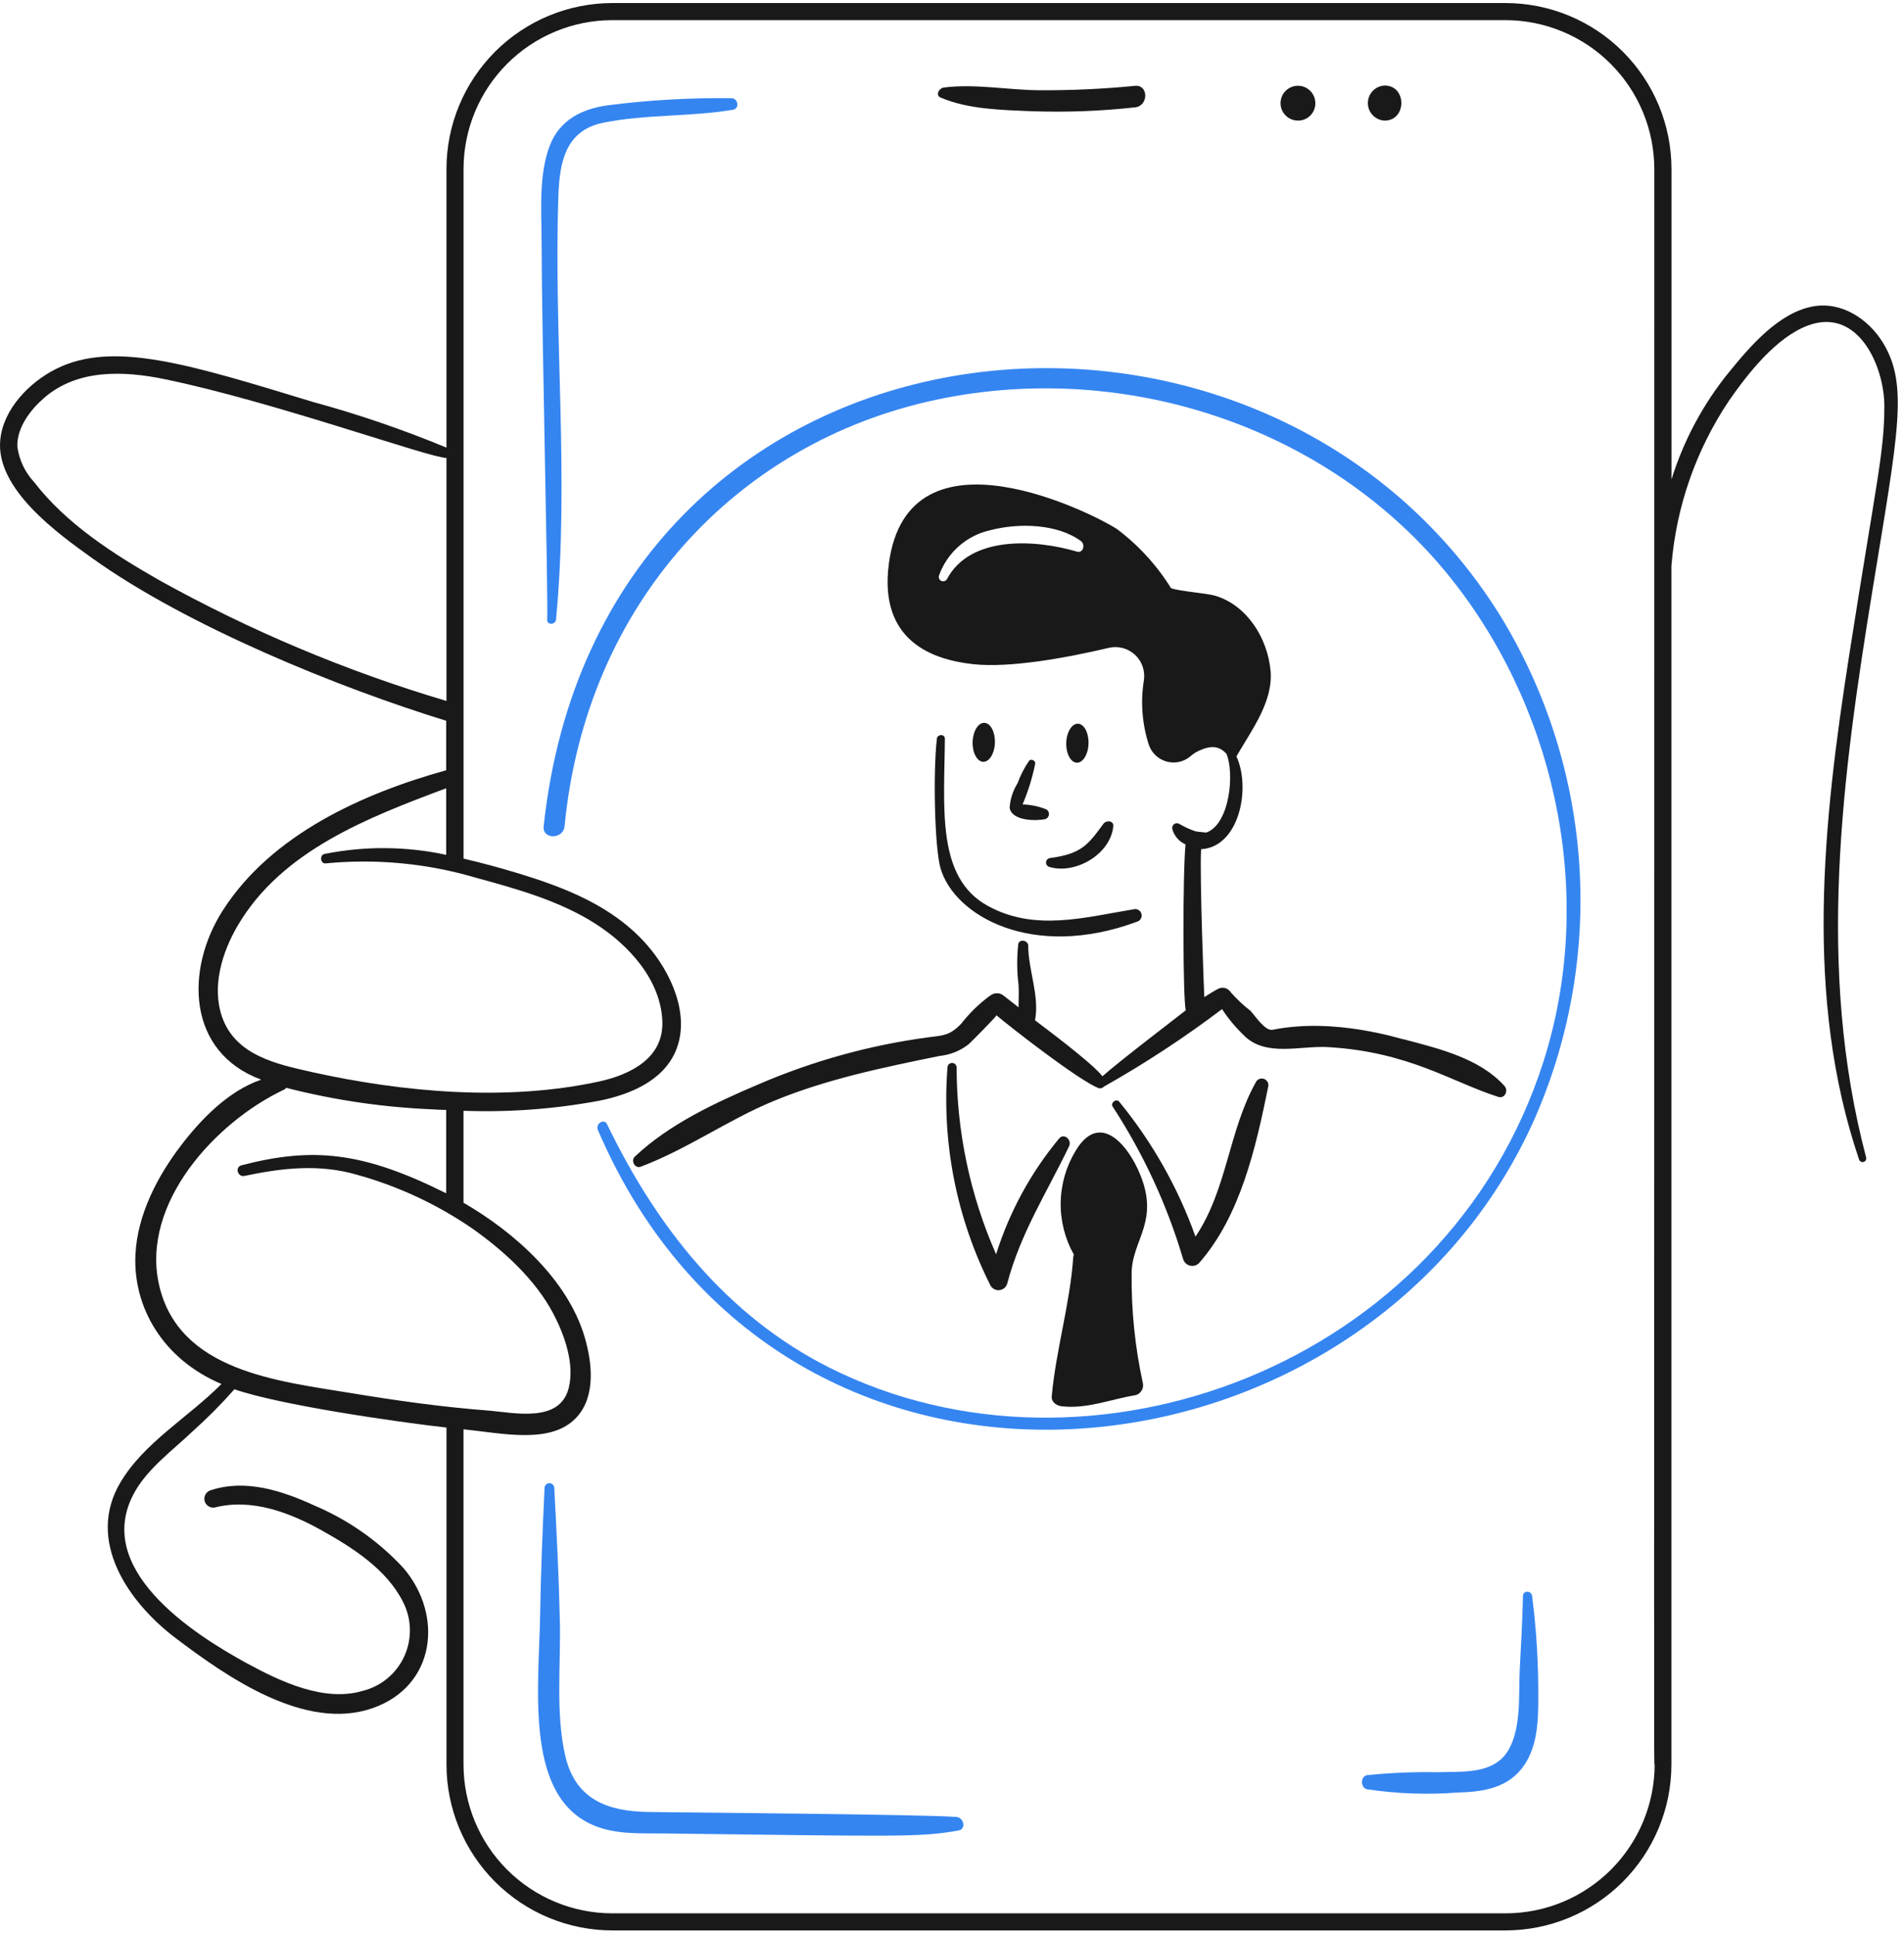
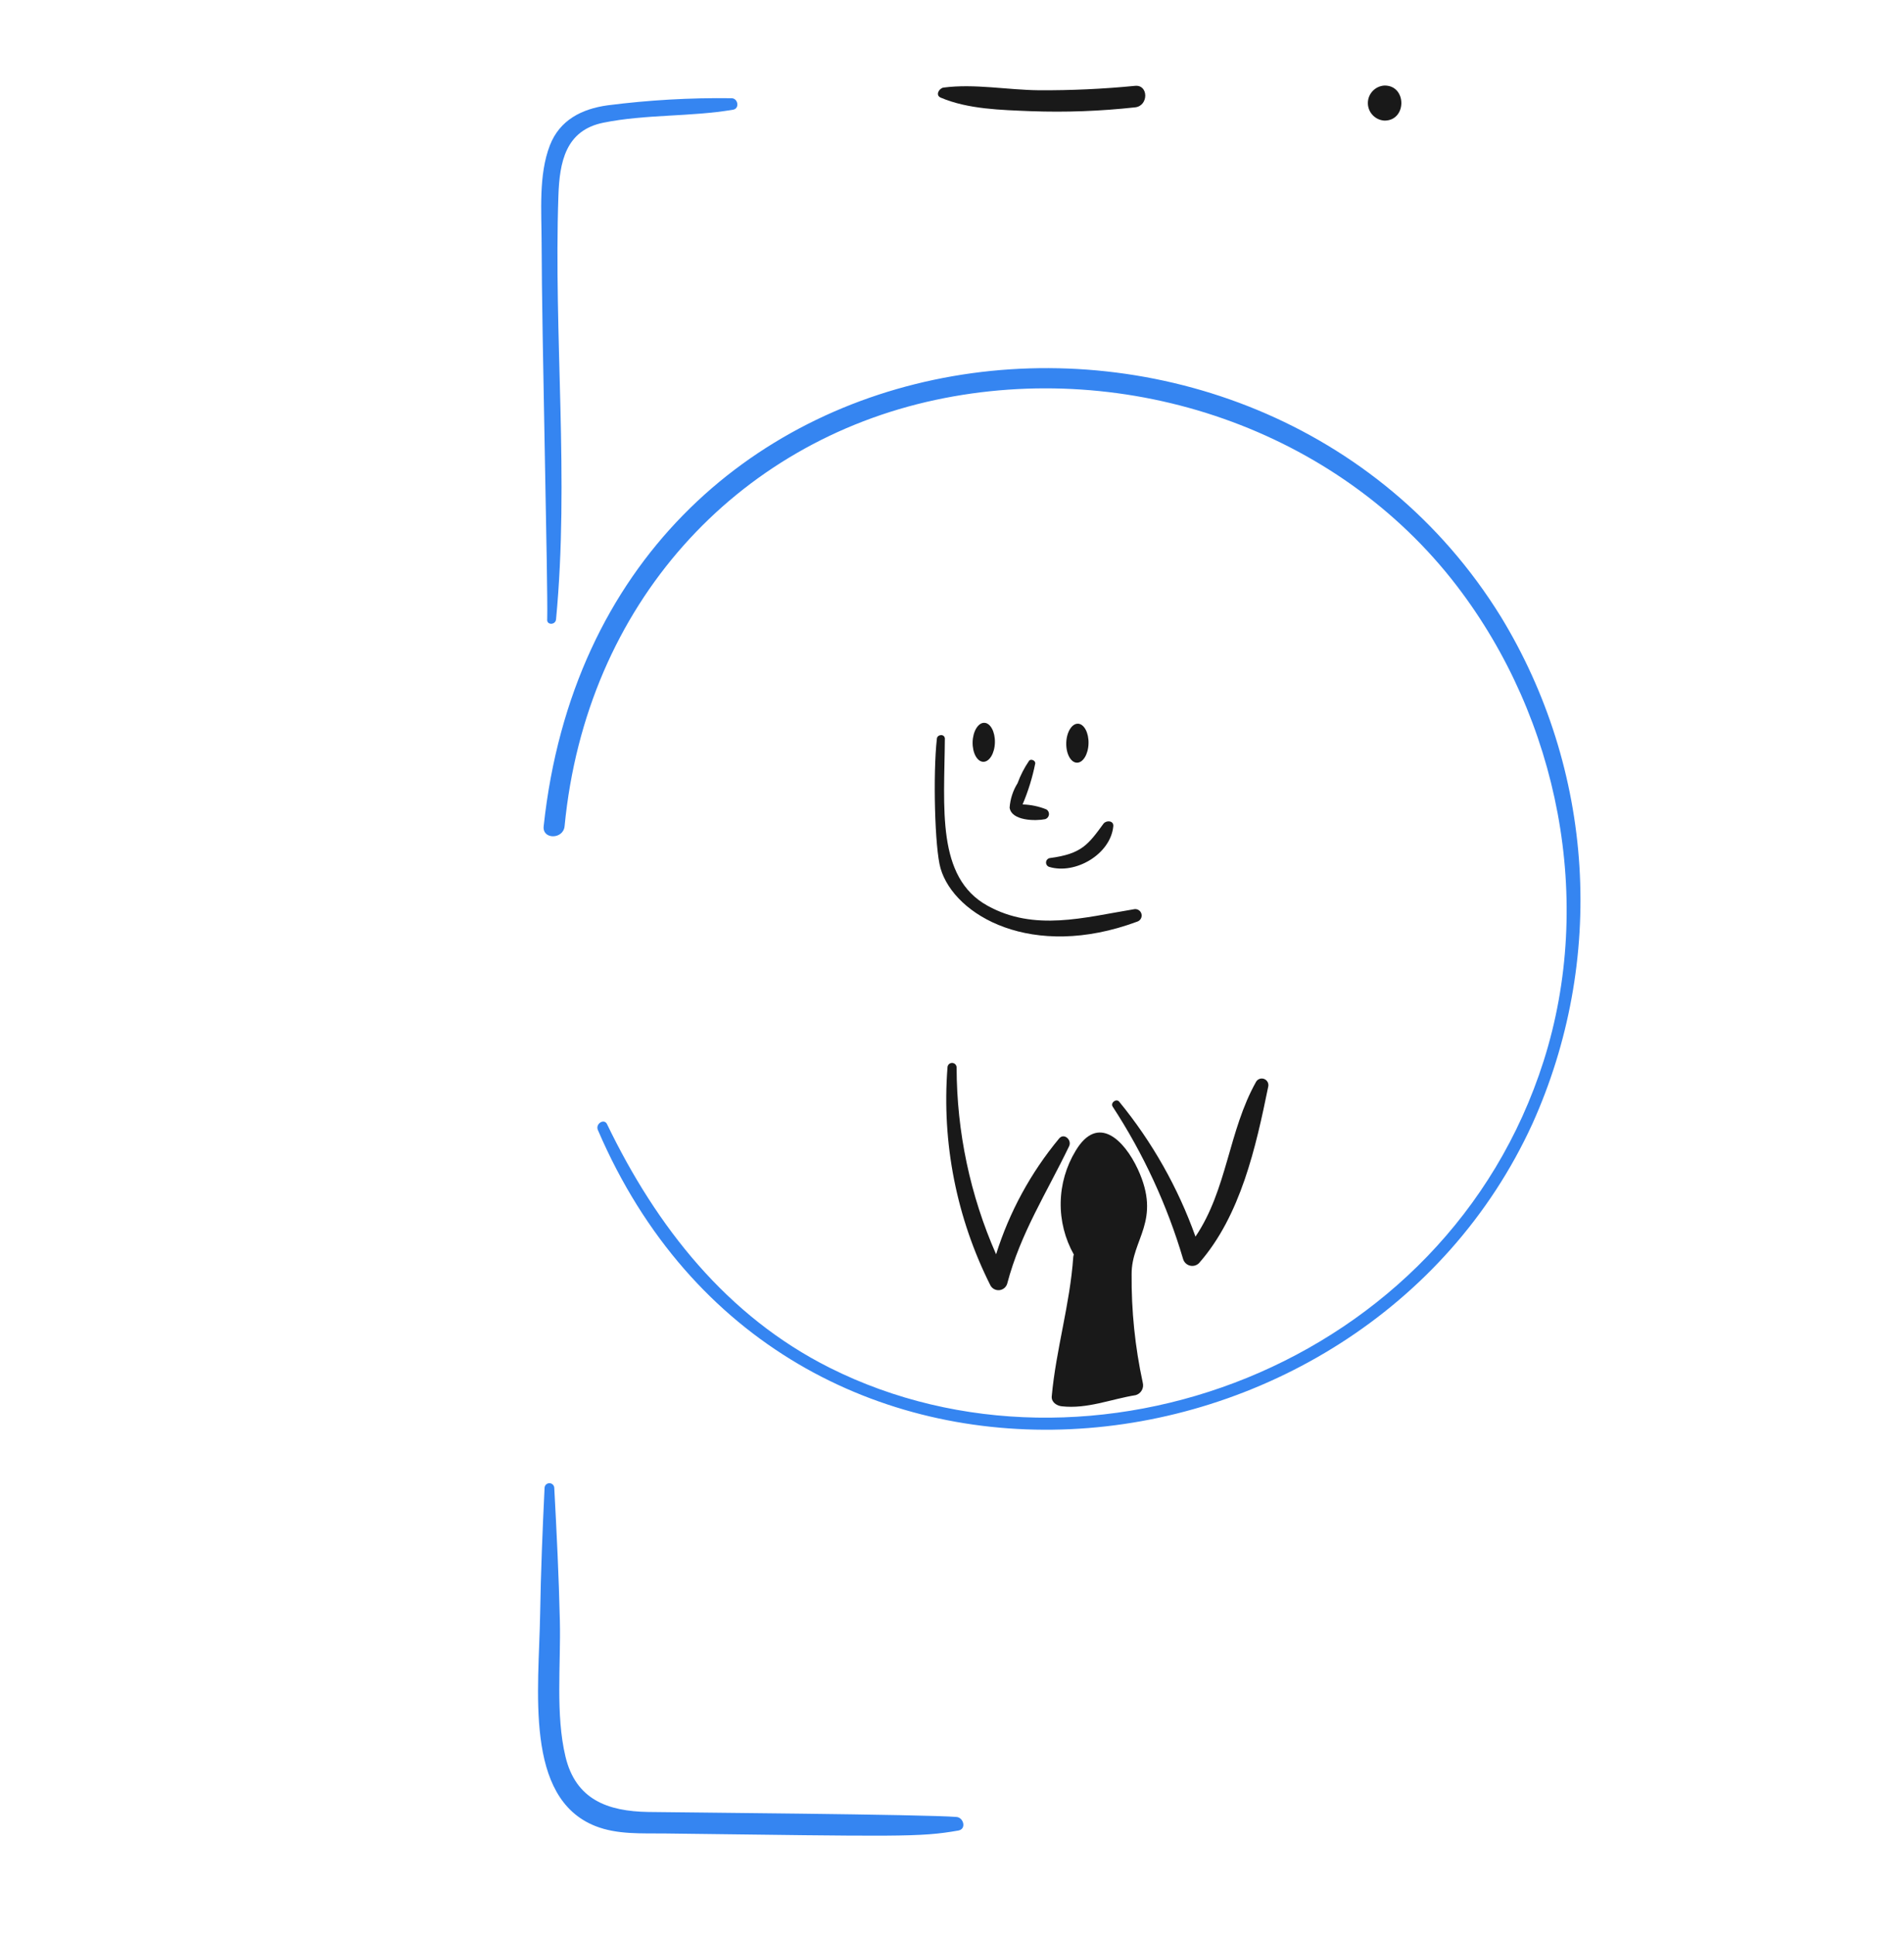
<svg xmlns="http://www.w3.org/2000/svg" width="250" height="254" viewBox="0 0 250 254" fill="none">
  <path d="M78.501 148.326C102.825 204.998 178.725 196.662 201.21 147.513C205.985 136.92 208.104 125.322 207.383 113.725C206.662 102.128 203.123 90.881 197.073 80.961C165.311 29.586 78.829 38.948 71.385 108.457C71.194 110.237 73.963 110.196 74.131 108.457C76.951 79.205 96.741 58.075 122.82 52.497C148.12 47.088 175.532 56.325 191.31 76.938C204.691 94.419 209.373 118.242 202.681 139.28C189.897 179.45 142.893 196.571 108.937 179.539C95.442 172.769 86.201 161.038 79.701 147.556C79.326 146.773 78.153 147.513 78.501 148.326Z" fill="#3585F1" />
  <path d="M71.501 195.351C71.235 200.844 71.013 206.335 70.921 211.863C70.756 221.82 68.81 236.012 78.191 239.707C81.052 240.834 84.263 240.64 87.279 240.674C118.125 241.056 120.745 241.184 125.837 240.287C126.92 240.096 126.533 238.59 125.605 238.508C121.711 238.167 88.672 237.91 85.114 237.851C79.777 237.762 75.595 236.228 74.247 230.581C72.926 225.051 73.645 218.514 73.512 212.791C73.379 206.951 73.09 201.152 72.777 195.31C72.772 195.141 72.699 194.981 72.576 194.865C72.452 194.749 72.288 194.687 72.119 194.693C71.95 194.698 71.79 194.771 71.674 194.894C71.558 195.018 71.496 195.182 71.501 195.351Z" fill="#3585F1" />
-   <path d="M199.967 209.506C199.908 212.757 199.7 216.003 199.541 219.214C199.385 222.5 199.771 226.753 198.076 229.694C196.177 232.979 192.004 232.513 188.755 232.633C185.669 232.575 182.582 232.704 179.512 233.019C178.58 233.167 178.62 234.693 179.512 234.876C183.441 235.461 187.424 235.604 191.385 235.302C194.479 235.216 197.619 234.805 199.7 232.284C201.831 229.7 201.981 226.175 201.981 223.003C202.014 218.491 201.742 213.982 201.169 209.506C201.073 208.769 199.987 208.733 199.967 209.506Z" fill="#3585F1" />
  <path d="M73.01 81.303C74.764 62.865 72.686 44.176 73.32 25.691C73.471 21.282 74.252 17.105 79.236 16.104C84.805 14.981 90.649 15.353 96.253 14.402C97.143 14.25 96.91 12.9 96.059 12.893C90.617 12.82 85.177 13.132 79.778 13.825C76.376 14.295 73.484 15.763 72.198 19.085C70.701 22.956 71.108 27.747 71.115 31.847C71.135 43.991 71.966 76.939 71.85 81.271C71.737 82.077 72.935 82.077 73.01 81.303Z" fill="#3585F1" />
  <path d="M141.228 151.07C139.988 153.116 139.312 155.454 139.272 157.845C139.231 160.237 139.826 162.597 140.997 164.683C140.953 164.794 140.927 164.911 140.919 165.031C140.495 171.18 138.656 177.141 138.096 183.285C138.026 184.059 138.753 184.528 139.411 184.599C142.773 184.971 145.829 183.667 149.118 183.135C149.455 183.039 149.74 182.816 149.915 182.512C150.089 182.209 150.137 181.849 150.05 181.51C149.032 176.823 148.541 172.036 148.585 167.24C148.567 162.626 152.556 160.283 149.398 153.472C147.597 149.607 144.131 146.198 141.228 151.07Z" fill="#191919" />
-   <path d="M247.238 44.991C245.312 41.852 241.778 39.523 237.994 40.233C233.544 41.068 229.79 45.45 227.05 48.819C223.646 52.997 221.073 57.788 219.47 62.934V22.173C219.464 16.399 217.168 10.864 213.084 6.782C209.001 2.7 203.465 0.405 197.691 0.4H80.391C74.619 0.407 69.086 2.704 65.005 6.785C60.924 10.867 58.628 16.401 58.622 22.173V58.758C52.916 56.392 47.065 54.39 41.104 52.766C24.847 47.817 14.855 44.663 7.342 48.436C3.865 50.181 0.418 53.696 0.033 57.757C-0.582 64.176 7.57 70.023 12.1 73.264C24.602 82.213 44.542 90.297 58.584 94.612V101.109C47.562 104.172 35.63 109.566 29.27 119.485C24.265 127.287 24.551 138.127 34.297 141.722C30.004 143.187 26.409 146.903 23.778 150.346C20.644 154.445 18.052 159.434 17.785 164.655C17.435 171.54 21.358 178.411 29.077 181.671C24.747 186.041 18.94 189.325 15.813 194.587C11.242 202.28 16.895 210.368 23.084 215.046C29.742 220.075 40.062 227.344 48.956 224.211C57.194 221.311 58.267 212.038 52.978 205.835C49.691 202.283 45.682 199.475 41.221 197.598C37.007 195.663 32.208 194.112 27.647 195.626C27.359 195.716 27.117 195.914 26.973 196.179C26.828 196.445 26.792 196.755 26.872 197.046C26.953 197.337 27.143 197.586 27.403 197.739C27.663 197.893 27.973 197.939 28.266 197.868C33.116 196.654 38.12 198.575 42.304 200.924C46.32 203.177 50.743 205.984 52.901 210.245C53.472 211.344 53.786 212.558 53.82 213.795C53.854 215.033 53.606 216.262 53.096 217.39C52.586 218.519 51.827 219.516 50.875 220.308C49.923 221.101 48.804 221.666 47.602 221.963C42.542 223.445 36.847 220.734 32.481 218.368C25.164 214.398 11.975 205.795 17.747 195.744C19.523 192.648 22.776 190.294 25.326 187.855C27.25 186.133 29.071 184.299 30.779 182.363C36.659 184.425 52.231 186.676 58.624 187.39V231.633C58.631 237.404 60.927 242.936 65.007 247.017C69.088 251.097 74.62 253.393 80.391 253.4H197.686C203.459 253.395 208.994 251.099 213.076 247.017C217.158 242.935 219.454 237.401 219.46 231.628V74.303C220.079 66.528 222.69 59.043 227.039 52.569C229.52 49.015 233.226 44.251 237.443 42.707C244.014 40.31 247.42 48.121 247.42 53.304C247.42 59.34 246.395 63.066 242.818 85.905C239.356 108.02 236.894 130.96 244.094 152.191C244.129 152.315 244.212 152.419 244.325 152.482C244.437 152.544 244.57 152.559 244.693 152.524C244.817 152.489 244.921 152.406 244.984 152.293C245.046 152.181 245.061 152.048 245.026 151.925C238.468 127.085 241.857 102.042 245.916 77.131C249.235 56.778 250.605 50.493 247.238 44.991ZM20.839 76.122C14.884 72.718 8.703 68.769 4.48 63.283C3.274 61.992 2.504 60.356 2.277 58.604C2.21 56.128 3.981 53.81 5.756 52.261C10.174 48.4 16.276 48.666 21.69 49.786C36.029 52.751 56.404 60.112 58.622 60.112V92.013C45.485 88.112 32.815 82.783 20.839 76.122ZM29.155 133.474C27.772 129.488 29.173 124.952 31.242 121.448C37.029 111.633 48.375 107.293 58.584 103.471V112.212C53.325 111.076 47.888 111.036 42.613 112.095C41.916 112.252 42.071 113.411 42.767 113.333C49.415 112.689 56.125 113.333 62.529 115.228C67.905 116.693 73.471 118.248 78.191 121.261C82.559 124.048 86.785 128.647 86.97 134.1C87.133 138.894 82.792 141.056 78.695 141.957C66.548 144.609 52.909 143.384 40.911 140.718C36.316 139.684 30.908 138.536 29.155 133.474ZM20.878 168.628C18.481 157.953 28.316 147.283 37.237 143.062C37.375 143.006 37.495 142.914 37.585 142.795C43.862 144.406 50.291 145.352 56.766 145.618C57.347 145.653 57.965 145.696 58.584 145.696V156.64C47.644 151.17 41.042 150.533 31.706 152.966C30.816 153.198 31.203 154.545 32.093 154.359C37.075 153.315 41.879 152.761 46.866 154.203C52.26 155.698 57.37 158.077 61.987 161.242C66.115 164.154 70.291 167.938 72.661 172.458C74.126 175.246 75.472 179.029 74.672 182.204C73.493 186.877 67.44 185.414 63.921 185.142C57.929 184.679 51.97 183.839 46.054 182.86C36.582 181.293 23.435 180.03 20.878 168.629V168.628ZM217.26 231.626C217.248 236.802 215.187 241.763 211.527 245.423C207.866 249.083 202.906 251.144 197.73 251.155H80.391C75.213 251.15 70.249 249.091 66.587 245.43C62.925 241.769 60.866 236.804 60.861 231.626V187.62C66.015 188.136 72.488 189.679 75.788 185.957C78.26 183.169 77.729 178.767 76.756 175.476C74.537 168.001 67.575 161.754 60.861 157.881V145.809C66.821 146.025 72.787 145.585 78.651 144.495C82.594 143.71 87.012 141.946 88.705 137.996C90.727 133.283 88.078 127.601 84.954 124.036C80.462 118.911 74.133 116.477 67.789 114.563C65.505 113.874 63.186 113.249 60.865 112.707V22.173C60.87 16.996 62.929 12.032 66.59 8.371C70.25 4.71 75.214 2.65 80.391 2.644H197.686C202.862 2.656 207.822 4.717 211.483 8.377C215.143 12.037 217.204 16.997 217.216 22.173C217.221 237.31 217.127 231.628 217.26 231.628V231.626Z" fill="#191919" />
  <path d="M123.518 12.815C127.113 14.348 131.485 14.434 135.351 14.594C139.921 14.761 144.497 14.592 149.041 14.091C150.822 13.905 150.819 11.1 149.041 11.268C144.852 11.678 140.644 11.872 136.434 11.848C132.296 11.81 127.927 10.959 123.865 11.5C123.285 11.616 122.784 12.502 123.518 12.815Z" fill="#191919" />
-   <path d="M170.427 15.83C170.727 15.833 171.025 15.775 171.303 15.662C171.581 15.548 171.833 15.38 172.046 15.168C172.258 14.955 172.426 14.703 172.54 14.425C172.654 14.147 172.711 13.85 172.709 13.549C172.71 13.096 172.577 12.653 172.326 12.276C172.076 11.899 171.718 11.604 171.3 11.43C170.882 11.256 170.422 11.21 169.977 11.298C169.533 11.386 169.125 11.604 168.804 11.924C168.484 12.245 168.266 12.653 168.178 13.097C168.089 13.541 168.135 14.002 168.309 14.42C168.483 14.838 168.777 15.196 169.154 15.447C169.531 15.698 169.974 15.831 170.427 15.83Z" fill="#191919" />
  <path d="M181.797 15.832C184.736 15.832 184.736 11.211 181.797 11.229C181.206 11.258 180.649 11.513 180.241 11.941C179.832 12.37 179.604 12.939 179.604 13.53C179.604 14.122 179.832 14.691 180.241 15.12C180.649 15.548 181.206 15.803 181.797 15.832Z" fill="#191919" />
  <path d="M123.012 97C122.5 101.5 122.721 111.333 123.5 114C125.304 120.177 135.529 126.095 149.31 120.983C149.52 120.918 149.697 120.772 149.803 120.578C149.908 120.384 149.933 120.157 149.872 119.944C149.811 119.732 149.67 119.552 149.478 119.443C149.287 119.333 149.06 119.304 148.846 119.36C142.364 120.425 135.847 122.308 129.671 118.895C122.903 115.166 124 106 124.063 96.923C123.979 96.266 123.012 96.421 123.012 97Z" fill="#191919" />
-   <path d="M184.427 136.453C184.01 136.453 175.425 133.503 167.1 135.176C166.096 135.378 164.81 133.329 164.161 132.662C163.236 131.946 162.382 131.143 161.609 130.265C161.443 129.99 161.178 129.789 160.869 129.703C160.56 129.617 160.23 129.652 159.946 129.8C159.33 130.117 158.747 130.497 158.128 130.883C158.089 130.265 157.51 115.182 157.703 111.47C162.73 111.203 164.277 103.426 162.344 99.287C164.393 95.768 167.183 92.055 166.83 88.073C166.449 83.779 163.741 79.471 159.598 78.211C158.44 77.858 154.919 77.63 153.758 77.205C151.889 74.195 149.476 71.559 146.642 69.432C143.893 67.618 119.227 54.891 116.709 73.995C115.358 84.248 122.587 86.605 127.731 87.178C132.566 87.721 140.072 86.343 145.559 85.047C146.16 84.901 146.788 84.905 147.387 85.058C147.987 85.211 148.539 85.509 148.997 85.925C149.455 86.341 149.804 86.862 150.014 87.444C150.223 88.026 150.287 88.651 150.2 89.263C149.742 92.083 149.954 94.971 150.819 97.693C150.991 98.237 151.295 98.729 151.705 99.125C152.115 99.521 152.617 99.809 153.165 99.963C153.714 100.116 154.293 100.131 154.849 100.005C155.404 99.879 155.92 99.616 156.349 99.24C156.696 98.937 157.088 98.689 157.51 98.505C159.127 97.792 160.1 97.965 161.028 98.931C162.112 101.446 161.493 108.213 158.365 109.295C157.9 109.218 157.358 109.218 156.9 109.102C156.176 108.846 155.477 108.522 154.812 108.135C154.71 108.08 154.595 108.055 154.479 108.064C154.363 108.072 154.252 108.113 154.159 108.182C154.065 108.251 153.994 108.345 153.952 108.453C153.91 108.561 153.9 108.679 153.923 108.793C154.037 109.245 154.253 109.664 154.554 110.02C154.856 110.375 155.235 110.656 155.662 110.842C155.276 114.748 155.314 131.455 155.702 132.615C154.386 133.66 146.961 139.306 144.756 141.278C143.326 139.461 137.061 134.82 135.9 133.931C136.519 130.759 135.01 127.317 135.01 124.146C135.01 123.411 133.812 123.214 133.696 123.953C133.505 125.715 133.518 127.493 133.735 129.252C133.804 130.218 133.735 131.224 133.735 132.229C133.077 131.726 132.422 131.181 131.763 130.682C131.508 130.479 131.191 130.372 130.866 130.379C130.541 130.386 130.229 130.507 129.984 130.72C129.954 130.723 129.927 130.737 129.907 130.759C128.512 131.8 127.264 133.022 126.194 134.394C124.688 135.944 123.874 135.908 121.824 136.173C114.178 137.2 106.709 139.269 99.625 142.322C93.981 144.719 87.871 147.549 83.344 151.836C82.811 152.344 83.344 153.434 84.118 153.151C90.163 150.887 95.524 147.037 101.481 144.566C108.48 141.662 115.909 140.129 123.37 138.61C124.768 138.47 126.097 137.933 127.199 137.063C127.55 136.756 130.912 133.35 130.835 133.273C132.807 134.936 141.57 141.76 144.216 142.826C144.343 142.871 144.482 142.877 144.613 142.842C144.744 142.808 144.862 142.735 144.951 142.633C150.342 139.594 155.523 136.195 160.458 132.461C161.267 133.699 162.214 134.841 163.281 135.864C166.135 138.811 170.707 137.234 174.38 137.45C185.019 138.073 190.593 142.036 196.733 143.985C197.584 144.252 198.094 143.168 197.545 142.554C194.326 138.971 189.106 137.686 184.427 136.453ZM141.383 72.404C136.069 70.831 127.402 70.212 124.329 76.039C124.254 76.156 124.141 76.243 124.008 76.283C123.875 76.323 123.733 76.315 123.606 76.258C123.479 76.202 123.377 76.102 123.318 75.977C123.258 75.852 123.246 75.709 123.283 75.576C123.811 74.078 124.714 72.741 125.906 71.692C127.098 70.643 128.538 69.917 130.09 69.584C133.769 68.634 138.831 68.733 141.963 71.048C142.543 71.558 142.193 72.649 141.383 72.409V72.404Z" fill="#191919" />
  <path d="M132.256 168.474C133.995 161.871 137.459 156.534 140.379 150.453C140.769 149.642 139.713 148.67 139.064 149.447C135.345 153.928 132.534 159.09 130.789 164.646C127.386 156.919 125.621 148.571 125.606 140.128C125.606 139.969 125.543 139.816 125.431 139.704C125.318 139.591 125.166 139.528 125.007 139.528C124.848 139.528 124.696 139.591 124.583 139.704C124.471 139.816 124.408 139.969 124.408 140.128C123.641 150.004 125.594 159.901 130.054 168.746C130.17 168.954 130.345 169.122 130.558 169.23C130.77 169.337 131.01 169.379 131.246 169.35C131.482 169.321 131.705 169.222 131.885 169.066C132.064 168.91 132.194 168.704 132.256 168.474Z" fill="#191919" />
  <path d="M164.936 141.984C161.286 148.473 161.146 156.138 156.969 162.325C154.673 155.89 151.285 149.899 146.953 144.615C146.569 144.148 145.762 144.764 146.102 145.271C150.136 151.453 153.249 158.189 155.344 165.266C155.405 165.476 155.519 165.665 155.675 165.817C155.831 165.969 156.024 166.077 156.234 166.132C156.445 166.187 156.666 166.185 156.876 166.128C157.087 166.071 157.278 165.961 157.432 165.807C162.901 159.59 164.904 150.564 166.522 142.638C166.568 142.437 166.541 142.226 166.447 142.044C166.352 141.861 166.196 141.717 166.006 141.639C165.815 141.56 165.603 141.552 165.408 141.615C165.212 141.678 165.045 141.809 164.936 141.984Z" fill="#191919" />
  <path d="M137.749 113.79C141.201 114.84 145.832 112.124 146.179 108.453C146.249 107.718 145.29 107.642 144.904 108.105C142.881 110.863 142.028 112.085 137.865 112.633C137.732 112.651 137.609 112.713 137.515 112.81C137.422 112.906 137.364 113.032 137.351 113.165C137.337 113.299 137.369 113.433 137.442 113.547C137.514 113.66 137.622 113.746 137.749 113.79Z" fill="#191919" />
  <path d="M135.931 100.216C135.974 99.83 135.353 99.561 135.119 99.869C134.495 100.781 133.988 101.769 133.61 102.808C133.005 103.777 132.647 104.879 132.566 106.018C132.81 107.756 135.967 107.789 137.246 107.526C137.374 107.484 137.488 107.406 137.574 107.302C137.659 107.198 137.714 107.071 137.73 106.937C137.746 106.803 137.724 106.667 137.665 106.545C137.607 106.424 137.515 106.321 137.4 106.25C136.403 105.848 135.343 105.626 134.268 105.596C135.003 103.864 135.56 102.061 135.931 100.216Z" fill="#191919" />
  <path d="M129.243 94.883C130.05 94.906 130.673 96.07 130.633 97.482C130.594 98.894 129.907 100.021 129.1 99.999C128.294 99.978 127.671 98.812 127.708 97.401C127.745 95.99 128.437 94.861 129.243 94.883Z" fill="#191919" />
  <path d="M141.537 95C142.344 95.023 142.967 96.187 142.927 97.599C142.888 99.011 142.201 100.139 141.394 100.117C140.588 100.095 139.965 98.93 140.002 97.518C140.039 96.107 140.731 94.978 141.537 95Z" fill="#191919" />
</svg>